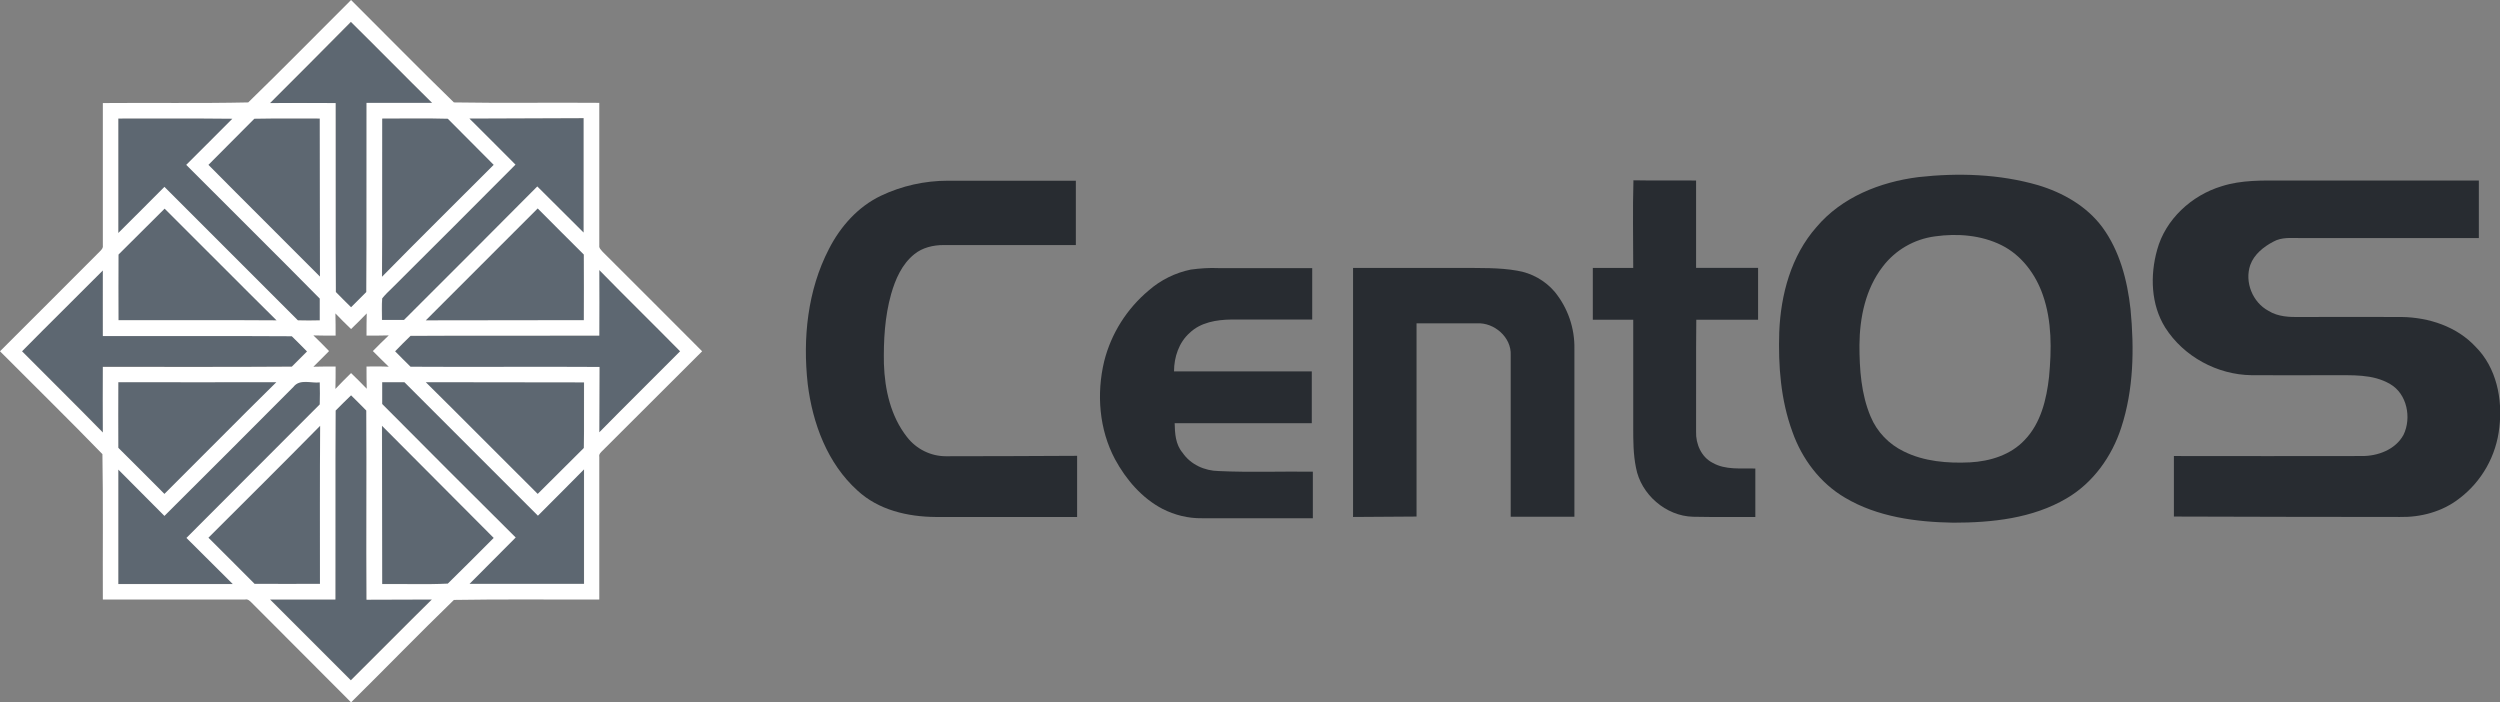
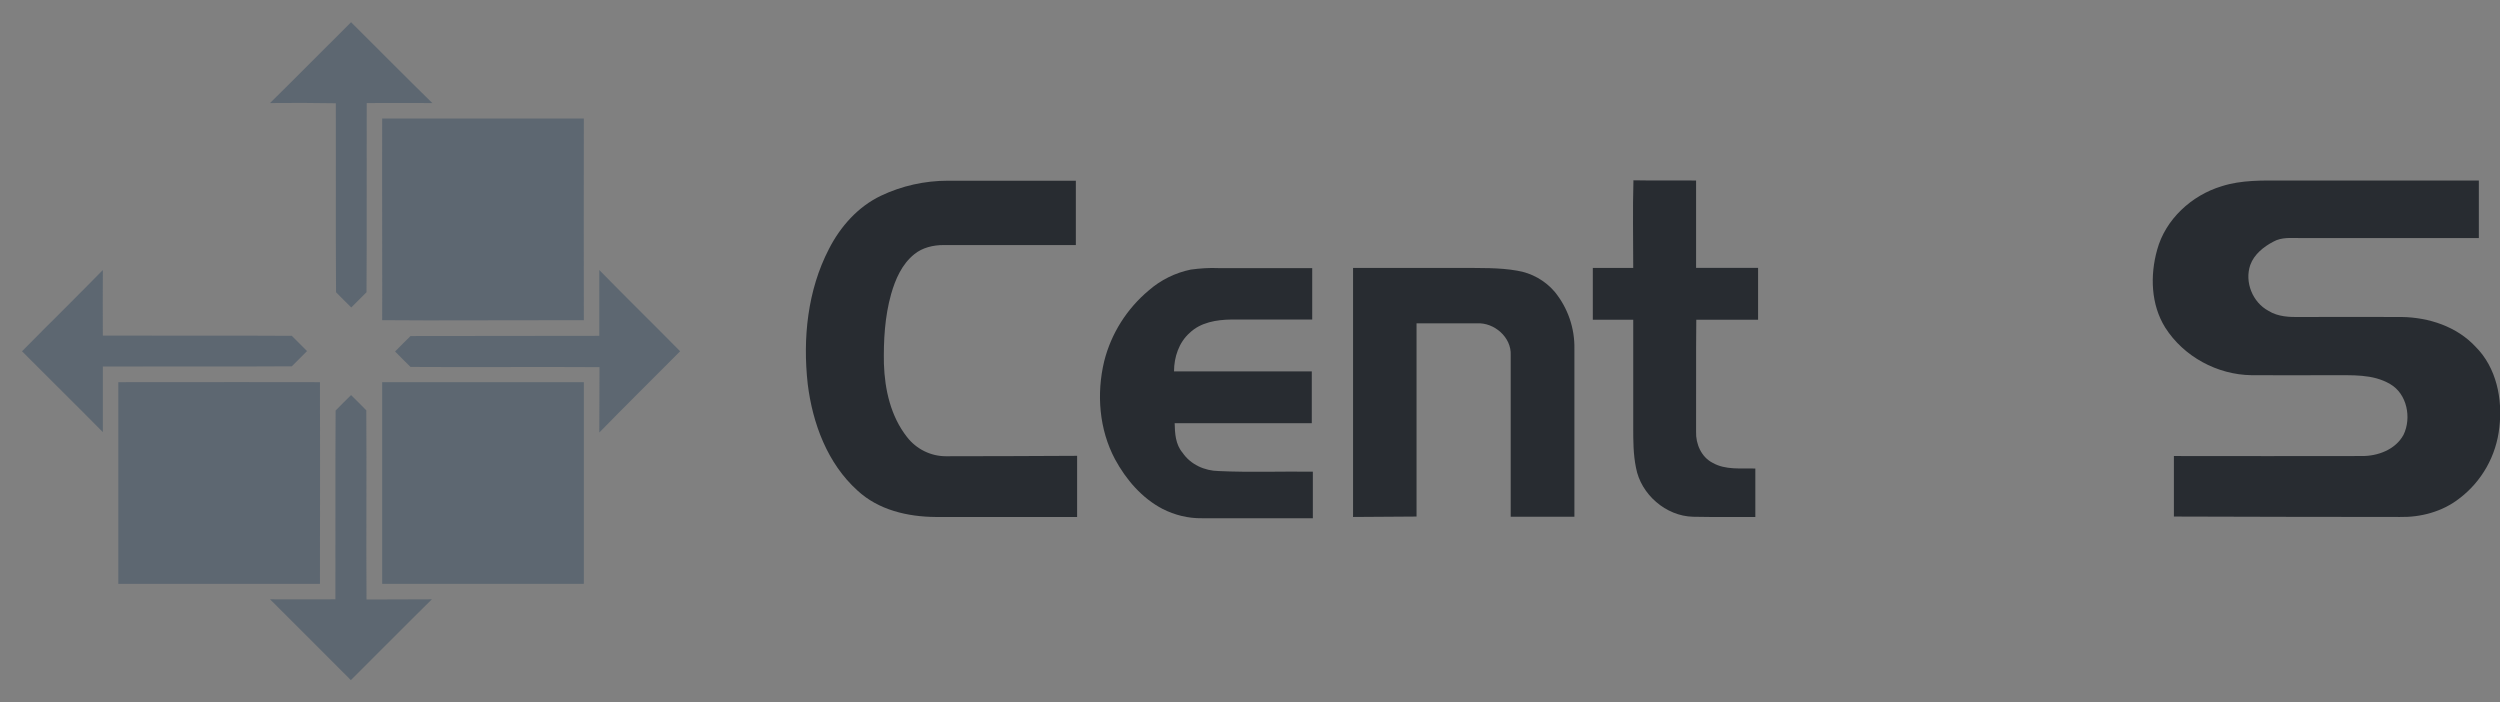
<svg xmlns="http://www.w3.org/2000/svg" version="1.1" id="Layer_1" x="0px" y="0px" viewBox="0 0 1181.4 331.9" style="enable-background:new 0 0 1181.4 331.9;" xml:space="preserve">
  <rect x="0" y="0" width="1181.4" height="331.9" fill="#808080" stroke="none" />
  <style type="text/css"> .st0{fill:#5D6771;} .st1{fill:#282C31;} .st2{fill:#FFFFFF;} </style>
  <path class="st0" d="M127.6,48.7c12.9-12.7,25.5-25.5,38.3-38.2c12.8,12.7,25.5,25.6,38.4,38.2c-10.4-0.1-20.7,0-31,0 c-0.1,29.8,0.1,59.6-0.1,89.4c-2.4,2.4-4.8,4.8-7.2,7.2c-2.4-2.4-4.9-4.8-7.2-7.2c-0.2-29.8,0-59.6-0.1-89.3 C148.2,48.6,137.9,48.6,127.6,48.7z" />
  <path class="st0" d="M158.6,194c2.4-2.4,4.8-4.9,7.3-7.3c2.4,2.4,4.9,4.8,7.2,7.2c0.2,29.8-0.1,59.6,0.1,89.4 c10.3-0.1,20.6,0,30.9-0.1c-12.9,12.7-25.5,25.5-38.3,38.2c-12.7-12.8-25.5-25.5-38.2-38.2c10.3,0.1,20.6,0,30.9,0 C158.6,253.6,158.4,223.8,158.6,194z" />
  <path class="st0" d="M10.4,166c12.7-12.9,25.6-25.5,38.2-38.4c-0.1,10.3,0,20.7,0,31c29.8,0.1,59.5-0.1,89.3,0.1 c2.4,2.4,4.8,4.8,7.2,7.2c-2.4,2.4-4.8,4.8-7.2,7.2c-29.8,0.2-59.6,0-89.3,0.1c0,10.3,0,20.7,0,31C36,191.4,23.1,178.8,10.4,166z" />
-   <path class="st1" d="M906.5,83.7c18.8-2.1,38.3-1.5,56.6,3.8c11.7,3.5,23,9.9,30.4,19.9c8.2,11.2,11.8,25.1,13.3,38.7 c1.8,18.7,1.5,38-4.4,56c-4.4,13.6-13.3,26.1-25.8,33.4c-16.1,9.5-35.3,11.5-53.6,11.5c-17.5-0.3-35.8-2.7-51.1-11.8 c-11.8-6.9-20.4-18.4-24.9-31.2c-5.5-15-6.7-31.1-6.2-47c0.7-17.8,5.6-36.1,17.6-49.7C870.3,93.2,888.4,86,906.5,83.7z M914.4,111.7 c-9.8,1.3-18.7,6.4-24.7,14.3c-8.1,10.5-10.9,24-11,37.1c0,11.4,0.8,23.2,5.3,33.8c3,7.2,8.6,13,15.6,16.4 c9.6,4.8,20.7,5.7,31.3,5.2c9.5-0.5,19.3-3.5,25.9-10.6c7.6-7.9,10.3-19.1,11.5-29.8c1.2-12.9,1.4-26.3-2.9-38.6 c-3.4-9.9-10.1-18.9-19.5-23.6C936.3,111.1,925,110.2,914.4,111.7L914.4,111.7z" />
  <path class="st1" d="M416.3,92.5c9.9-4.7,20.7-7.1,31.6-7.1c20.2,0,40.3,0,60.5,0c0,10.2,0,20.3,0,30.4h-62.5 c-4.9,0-10,1.2-13.8,4.3c-5.9,4.7-9,11.9-11,18.9c-3,10.7-3.6,21.9-3.4,32.9c0.4,12.2,3.2,24.8,10.9,34.6c4.4,5.7,11.2,9.1,18.4,9.1 c20.7,0,41.3-0.1,62-0.2c0,9.6,0,19.2,0,28.9c-22.3,0-44.6,0-66.9,0c-13.2-0.1-27-3.3-36.9-12.5C391,219,384,200.1,381.7,181.5 c-2.4-21.6-0.1-44.3,10-63.8C397.1,107.1,405.4,97.7,416.3,92.5z" />
  <path class="st1" d="M771.9,85.2c9.8,0.2,19.7,0,29.6,0.1c0,13.8,0,27.5,0,41.3c9.8,0,19.5,0,29.3,0v24.5c-9.7,0-19.5,0-29.2,0 c-0.2,17.6,0,35.2-0.1,52.9c-0.2,5.8,2.5,12,7.8,14.7c6.1,3.5,13.4,2.5,20.2,2.7c0,7.6,0,15.3,0,22.9c-9.8,0-19.6,0.1-29.4-0.1 c-12.9-0.3-24.7-10.6-27-23.2c-1.3-6.3-1.3-12.7-1.3-19.1v-50.8c-6.4,0-12.7,0-19.1,0c0-8.2,0-16.3,0-24.5h19.1 C771.8,112.9,771.5,99.1,771.9,85.2z" />
  <path class="st1" d="M1049.9,88c9.4-3,19.3-2.7,29-2.7c30.8,0,61.6,0,92.5,0c0,9.1,0,18.2,0,27.2c-28.2,0-56.3,0-84.4,0 c-4.3,0-8.8-0.5-12.7,1.7c-4.6,2.4-9.1,6-10.9,11c-2.8,8.1,1.1,17.7,8.6,21.7c4.5,2.8,9.9,3,15.1,2.9c16,0,31.9-0.1,47.9,0 c12.8,0.2,26,4.5,34.9,14.1c9.8,9.8,12.8,24.6,11.2,38c-1.4,13.4-8.3,25.7-19.1,33.8c-7.9,6.1-18,8.8-27.9,8.6 c-35.6,0-71.2-0.1-106.8-0.2c0-9.5,0-19.1,0-28.6c29.6,0,59.1,0.1,88.7,0c7.6,0.1,16-3,19.8-10c3.9-8,1.7-19.4-6.3-24 c-8.3-4.9-18.2-4.1-27.4-4.2c-12.7,0-25.4,0.1-38.1,0c-16.2-0.2-32.1-8.8-40.8-22.5c-6.8-10.9-7.2-24.7-3.8-36.8 C1023.3,103.7,1035.6,92.3,1049.9,88z" />
  <path class="st1" d="M542.9,137.2c5.6-4.9,12.5-8.3,19.8-9.8c4.4-0.6,8.8-0.9,13.2-0.7c14.8,0,29.5,0,44.2,0c0,8.1,0,16.2,0,24.3 c-12.8,0-25.6,0-38.3,0c-6.9,0.1-14.4,1.3-19.6,6.3c-5.1,4.5-7.4,11.5-7.4,18.2c21.7,0,43.4,0,65.1,0c0,8.2,0,16.3,0,24.5h-64.8 c0.1,4.8,0.4,10,3.7,13.9c3.8,5.6,10.4,8.6,17.1,8.7c14.8,0.7,29.7,0.1,44.5,0.3c0,7.3,0,14.7,0,22c-17.5,0-35,0-52.4,0 c-6.5,0.1-12.9-1.5-18.6-4.4c-9.8-5.1-17.3-13.9-22.5-23.5c-7.5-14.1-8.8-30.9-5.1-46.3C525.1,157.6,532.5,145.9,542.9,137.2z" />
  <path class="st1" d="M639.4,244.3c0-39.2,0-78.5,0-117.7h51.5c8.7,0.1,17.5-0.2,26,1.3c6.9,1.1,13.3,4.7,17.8,10 c6.2,7.6,9.5,17.2,9.3,27c0,26.4,0,52.9,0,79.3c-10,0-20.1,0-30.1,0c0-25.5,0-50.9,0-76.4c0.4-8.4-7.8-15.5-16-15 c-9.5,0-19,0-28.5,0c0,30.4,0,60.9,0,91.3L639.4,244.3z" />
  <path class="st0" d="M283.2,127.6c12.6,12.9,25.5,25.5,38.2,38.4c-12.7,12.8-25.6,25.5-38.2,38.4c0.1-10.3,0-20.6,0.1-30.9 c-29.8-0.2-59.5,0.1-89.3-0.1c-2.4-2.4-4.9-4.8-7.3-7.3c2.4-2.4,4.8-4.9,7.3-7.3c29.8-0.1,59.5,0,89.2-0.1 C283.2,148.3,283.2,137.9,283.2,127.6z" />
  <path class="st0" d="M151.2,180.6c0,0-70.4-0.1-95.3,0c0,10.3,0,77.3,0,95.3h95.3C151.3,251.1,151.2,180.6,151.2,180.6z" />
-   <polygon class="st0" points="151.2,56 55.9,56 55.9,151.3 151.2,151.3 " />
  <path class="st0" d="M275.9,56c-18,0-84.9,0-95.3,0c-0.1,24.9,0.1,91.9,0,95.3c3.5,0,20.9,0.1,21.1,0.1c24.7-0.1,49.5,0,74.2-0.1 C275.8,141,275.9,74,275.9,56z" />
  <rect x="180.6" y="180.6" class="st0" width="95.3" height="95.3" />
-   <path class="st2" d="M117.3,48.4c16.4-15.9,32.4-32.3,48.6-48.4c16.2,16.1,32.2,32.5,48.6,48.4c22.9,0.4,45.8,0,68.7,0.2 c0,22.5,0,44.9,0,67.4c-0.2,1.3,0.9,2.1,1.6,3c15.7,15.6,31.3,31.3,47,47c-15.7,15.6-31.3,31.3-47,46.9c-0.8,0.8-1.9,1.7-1.6,3 c0,22.5,0,44.9,0,67.4c-22.9,0.1-45.8-0.2-68.7,0.2c-16.4,15.9-32.4,32.4-48.6,48.4c-15.6-15.7-31.3-31.3-46.9-47 c-0.8-0.8-1.8-1.9-3.1-1.6H48.6c-0.1-22.9,0.2-45.8-0.2-68.7C32.5,198.2,16.1,182.2,0,166c15.7-15.6,31.3-31.3,47-47 c0.8-0.8,1.8-1.7,1.6-3c0-22.5,0-44.9,0-67.3C71.5,48.5,94.4,48.9,117.3,48.4z M127.6,48.7c10.3-0.1,20.6,0,31,0 c0.1,29.8-0.1,59.6,0.1,89.3c2.4,2.4,4.8,4.9,7.2,7.2c2.4-2.4,4.8-4.8,7.2-7.2c0.2-29.8,0-59.6,0.1-89.4c10.3,0,20.7,0,31,0 c-12.9-12.7-25.5-25.6-38.4-38.3C153.1,23.1,140.4,36,127.6,48.7z M55.9,56c0,18,0,36,0,54.1c7.3-7.3,14.6-14.5,21.8-21.8 c21.1,21,42,42.1,63.1,63.1c3.4,0.1,6.9,0.1,10.3,0c0-3.4,0-6.9,0-10.3c-20.9-21.2-42.1-42.1-63.1-63.2c7.3-7.3,14.6-14.5,21.8-21.8 C91.9,55.9,73.9,56,55.9,56z M120.2,56.1c-7.2,7.3-14.5,14.5-21.7,21.8c17.5,17.7,35.2,35.2,52.7,52.8c-0.1-24.9,0-49.8-0.1-74.7 C140.9,56,130.5,55.9,120.2,56.1L120.2,56.1z M180.6,56c-0.1,24.9,0.1,49.8-0.1,74.8c17.5-17.8,35.2-35.3,52.8-52.9 c-7.2-7.3-14.5-14.5-21.7-21.8C201.3,55.8,190.9,56,180.6,56z M221.8,56c7.3,7.3,14.6,14.5,21.8,21.8c-19.4,19.5-38.9,39-58.4,58.4 c-1.6,1.5-3.2,3.1-4.6,4.8c-0.3,3.4-0.1,6.8-0.1,10.2c3.5,0,6.9,0,10.4,0c21.1-21,42.1-42.1,63-63.1c7.3,7.3,14.6,14.5,21.9,21.8 c0-18,0-36,0-54.1L221.8,56z M56,120.3c-0.1,10.3,0,20.7,0,31c24.9,0.1,49.8-0.1,74.7,0.1c-17.7-17.5-35.2-35.2-52.9-52.8 C70.5,105.8,63.3,113.1,56,120.3z M201.2,151.4c24.9-0.1,49.8,0,74.7-0.1c0-10.3,0.1-20.6,0-31c-7.3-7.2-14.5-14.5-21.8-21.8 C236.4,116.1,218.9,133.8,201.2,151.4L201.2,151.4z M10.4,166c12.7,12.8,25.6,25.5,38.2,38.4c-0.1-10.4,0-20.7,0-31 c29.8,0,59.6,0.1,89.3-0.1c2.4-2.4,4.8-4.8,7.2-7.2c-2.4-2.4-4.8-4.9-7.2-7.2c-29.8-0.2-59.6,0-89.3-0.1c0-10.3,0-20.7,0-31 C36,140.5,23.1,153.1,10.4,166z M283.2,127.6c0.1,10.3,0,20.7,0,31c-29.8,0.1-59.5-0.1-89.2,0.1c-2.5,2.4-4.9,4.8-7.3,7.3 c2.4,2.4,4.8,4.9,7.3,7.3c29.8,0.2,59.5-0.1,89.3,0.1c-0.1,10.3,0,20.6-0.1,30.9c12.7-12.9,25.5-25.5,38.2-38.3 C308.7,153.1,295.8,140.5,283.2,127.6z M158.5,148.1c0.1,3.5,0.1,7,0.1,10.5c-3.5,0-7,0-10.5-0.1c2.5,2.4,5,4.9,7.4,7.4 c-2.5,2.5-4.9,5-7.4,7.4c3.5-0.1,7-0.1,10.5-0.1c0,3.5,0,7-0.1,10.6c2.4-2.6,4.9-5,7.4-7.5c2.5,2.4,5,4.9,7.4,7.4 c-0.1-3.5-0.1-7-0.1-10.5c3.5,0,7-0.1,10.5,0.1c-2.5-2.4-5-4.9-7.5-7.4c2.5-2.5,4.9-5,7.5-7.4c-3.5,0.1-7,0.1-10.5,0.1 c0-3.5,0-7,0.1-10.5c-2.4,2.5-4.9,5-7.4,7.4C163.4,153.1,160.9,150.6,158.5,148.1z M55.9,180.6c0,10.3-0.1,20.6,0,31 c7.3,7.2,14.5,14.5,21.8,21.8c17.7-17.6,35.1-35.3,52.9-52.8C105.8,180.7,80.8,180.6,55.9,180.6z M138.7,182.8 c-20.3,20.4-40.6,40.7-61,61c-7.3-7.3-14.6-14.6-21.8-21.9c0,18,0,36,0,54.1H110l-21.9-21.8c21-21,42-42.1,63-63.1 c0.1-3.5,0.1-6.9,0-10.4C147.1,181.2,141.7,178.9,138.7,182.8z M180.6,180.6c0,3.4,0,6.9,0,10.3c21,21.1,42,42.2,63.1,63.1 c-7.3,7.3-14.5,14.6-21.8,21.9h54.1c0-18,0-36,0-54.1c-7.2,7.3-14.5,14.6-21.8,21.9c-21.1-21-42-42.1-63.1-63.1 C187.5,180.6,184,180.6,180.6,180.6z M201.2,180.6c17.7,17.5,35.2,35.2,52.9,52.8c7.3-7.2,14.5-14.5,21.8-21.7 c0.2-10.3,0-20.7,0.1-31C251,180.6,226.1,180.7,201.2,180.6z M158.6,194c-0.2,29.8,0,59.5-0.1,89.3c-10.3,0-20.6,0-30.9,0 c12.8,12.8,25.5,25.5,38.2,38.2c12.8-12.7,25.5-25.6,38.3-38.2c-10.3,0.1-20.6,0-30.9,0.1c-0.2-29.8,0.1-59.6-0.1-89.4 c-2.4-2.4-4.8-4.9-7.2-7.2C163.5,189.1,161,191.6,158.6,194z M98.5,254.1c7.3,7.3,14.6,14.5,21.8,21.8c10.3,0.1,20.6,0,30.9,0 c0-24.9-0.1-49.8,0.1-74.7C133.8,219,116.1,236.5,98.5,254.1L98.5,254.1z M180.5,201.2c0.1,24.9,0,49.8,0.1,74.8 c10.3-0.1,20.7,0.3,31-0.2c7.3-7.1,14.5-14.4,21.7-21.6C215.7,236.4,198,218.9,180.5,201.2L180.5,201.2z" />
</svg>